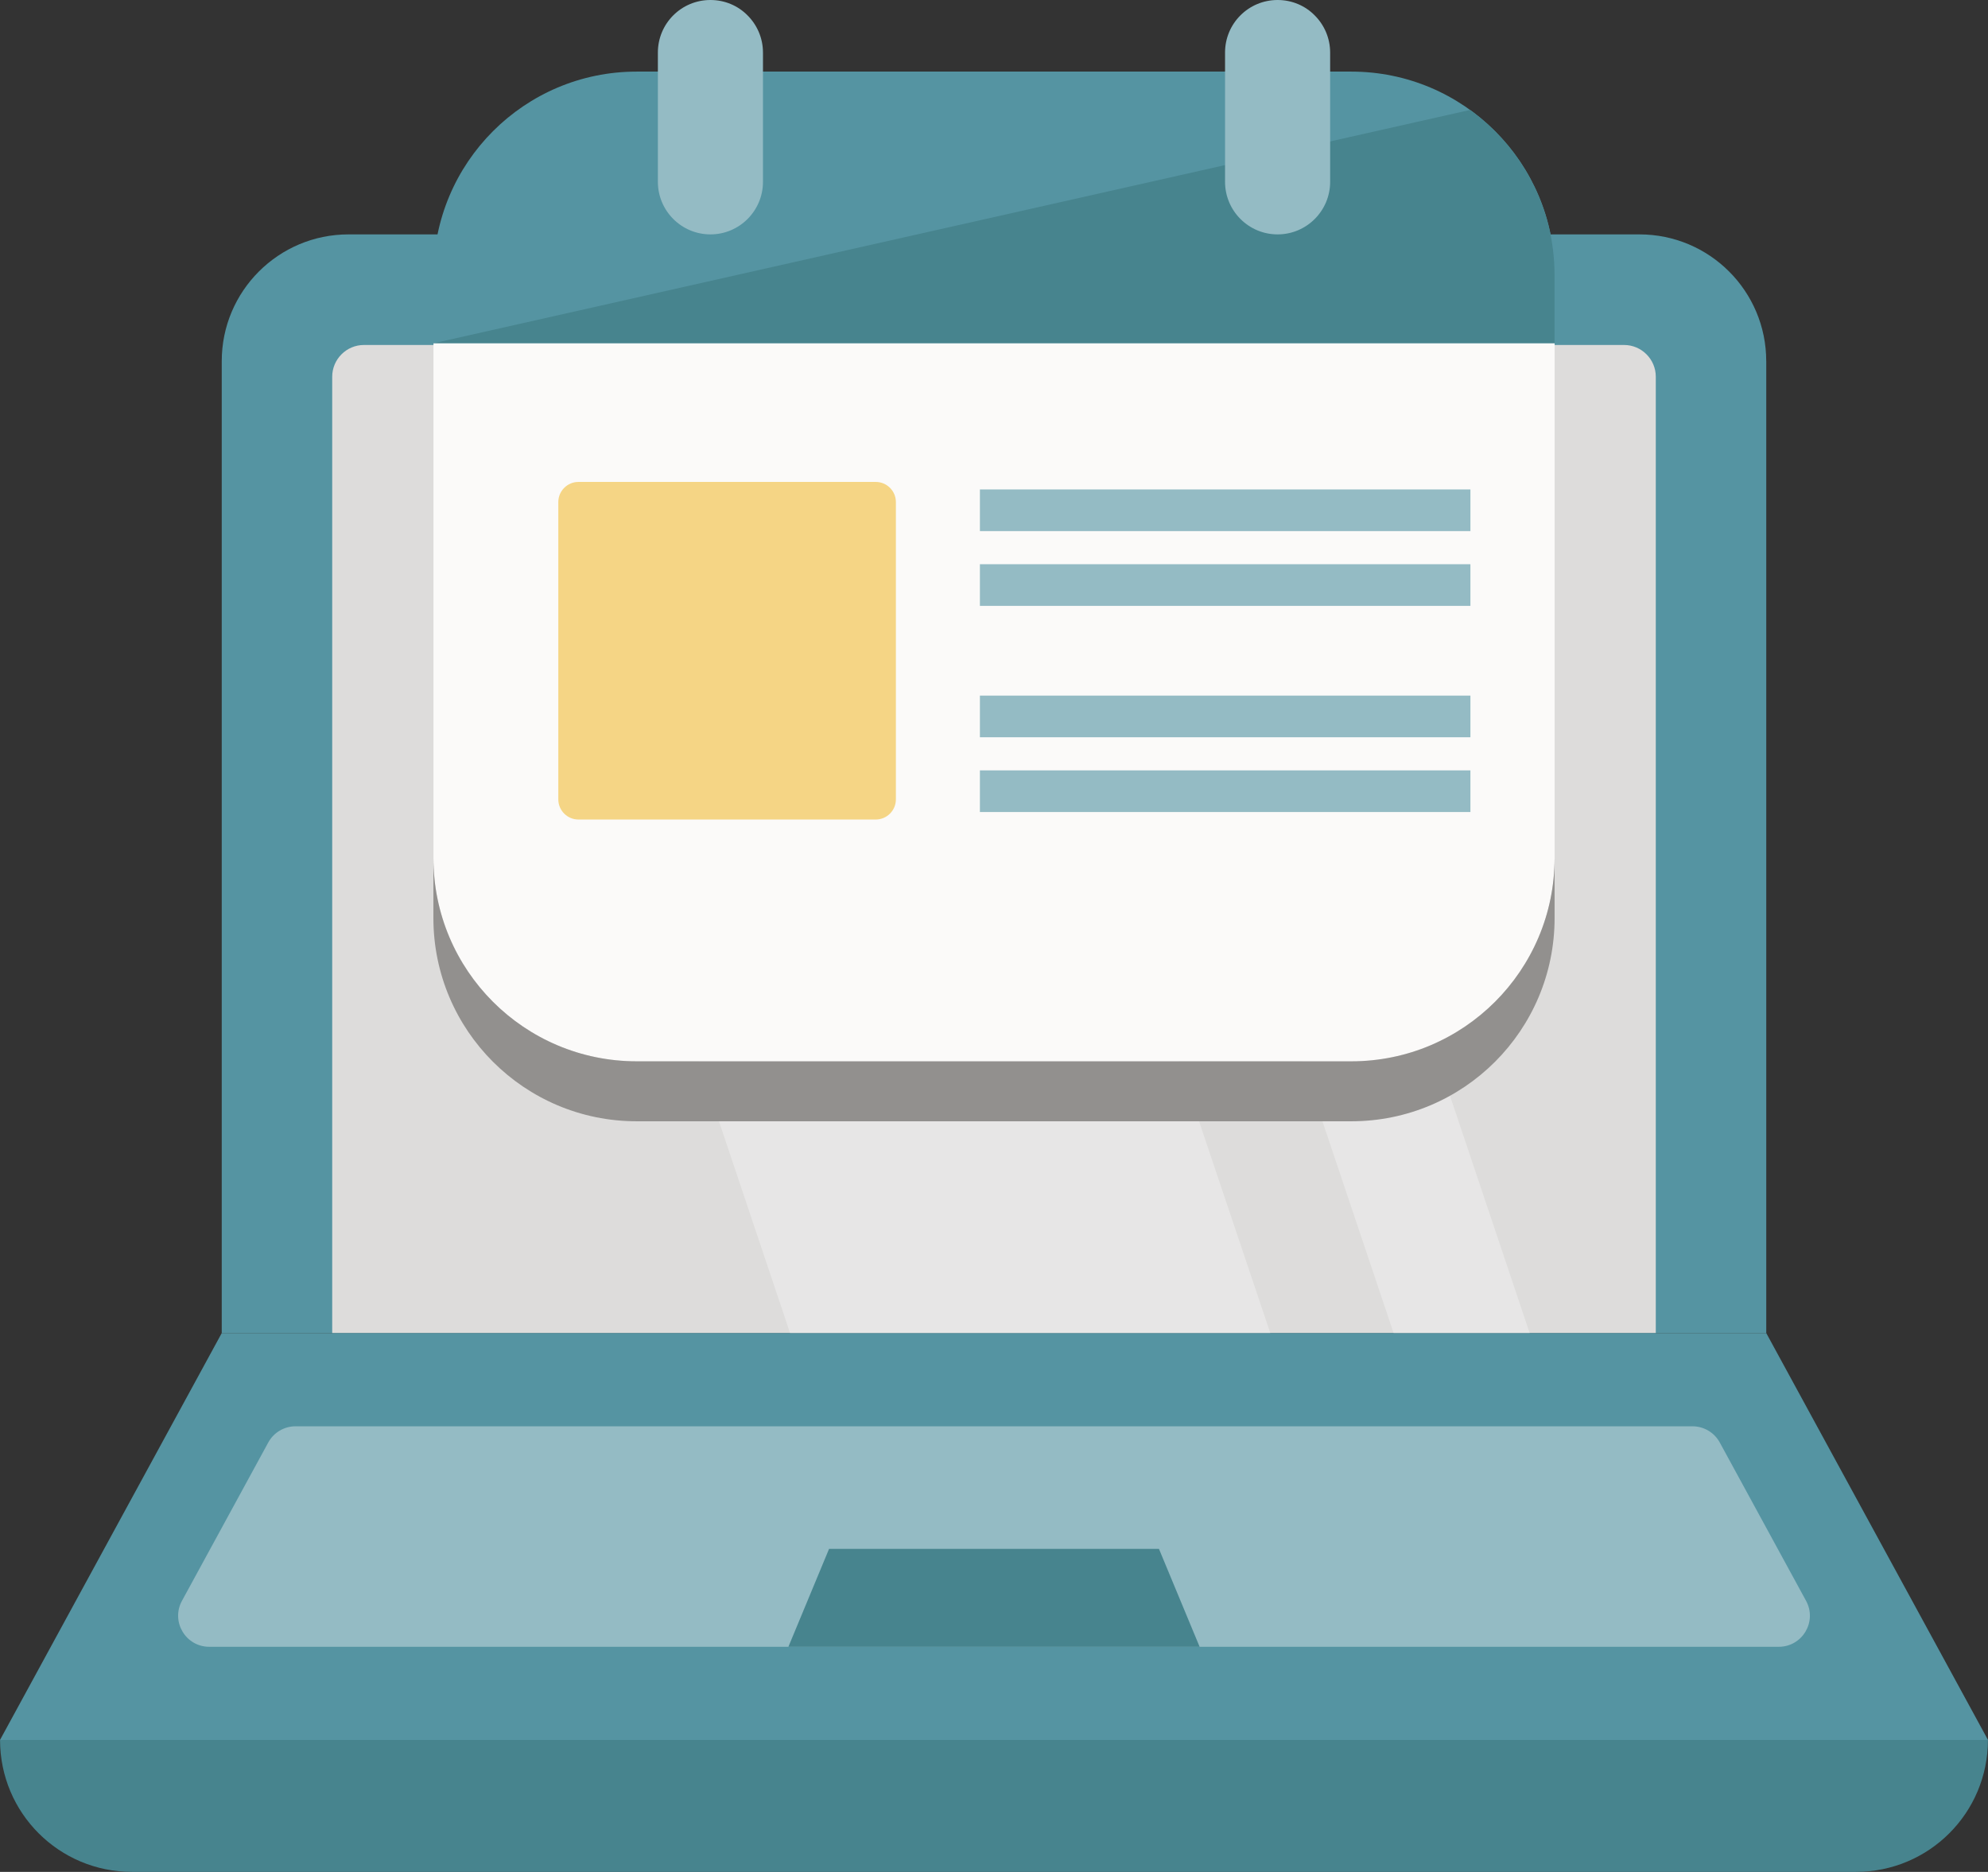
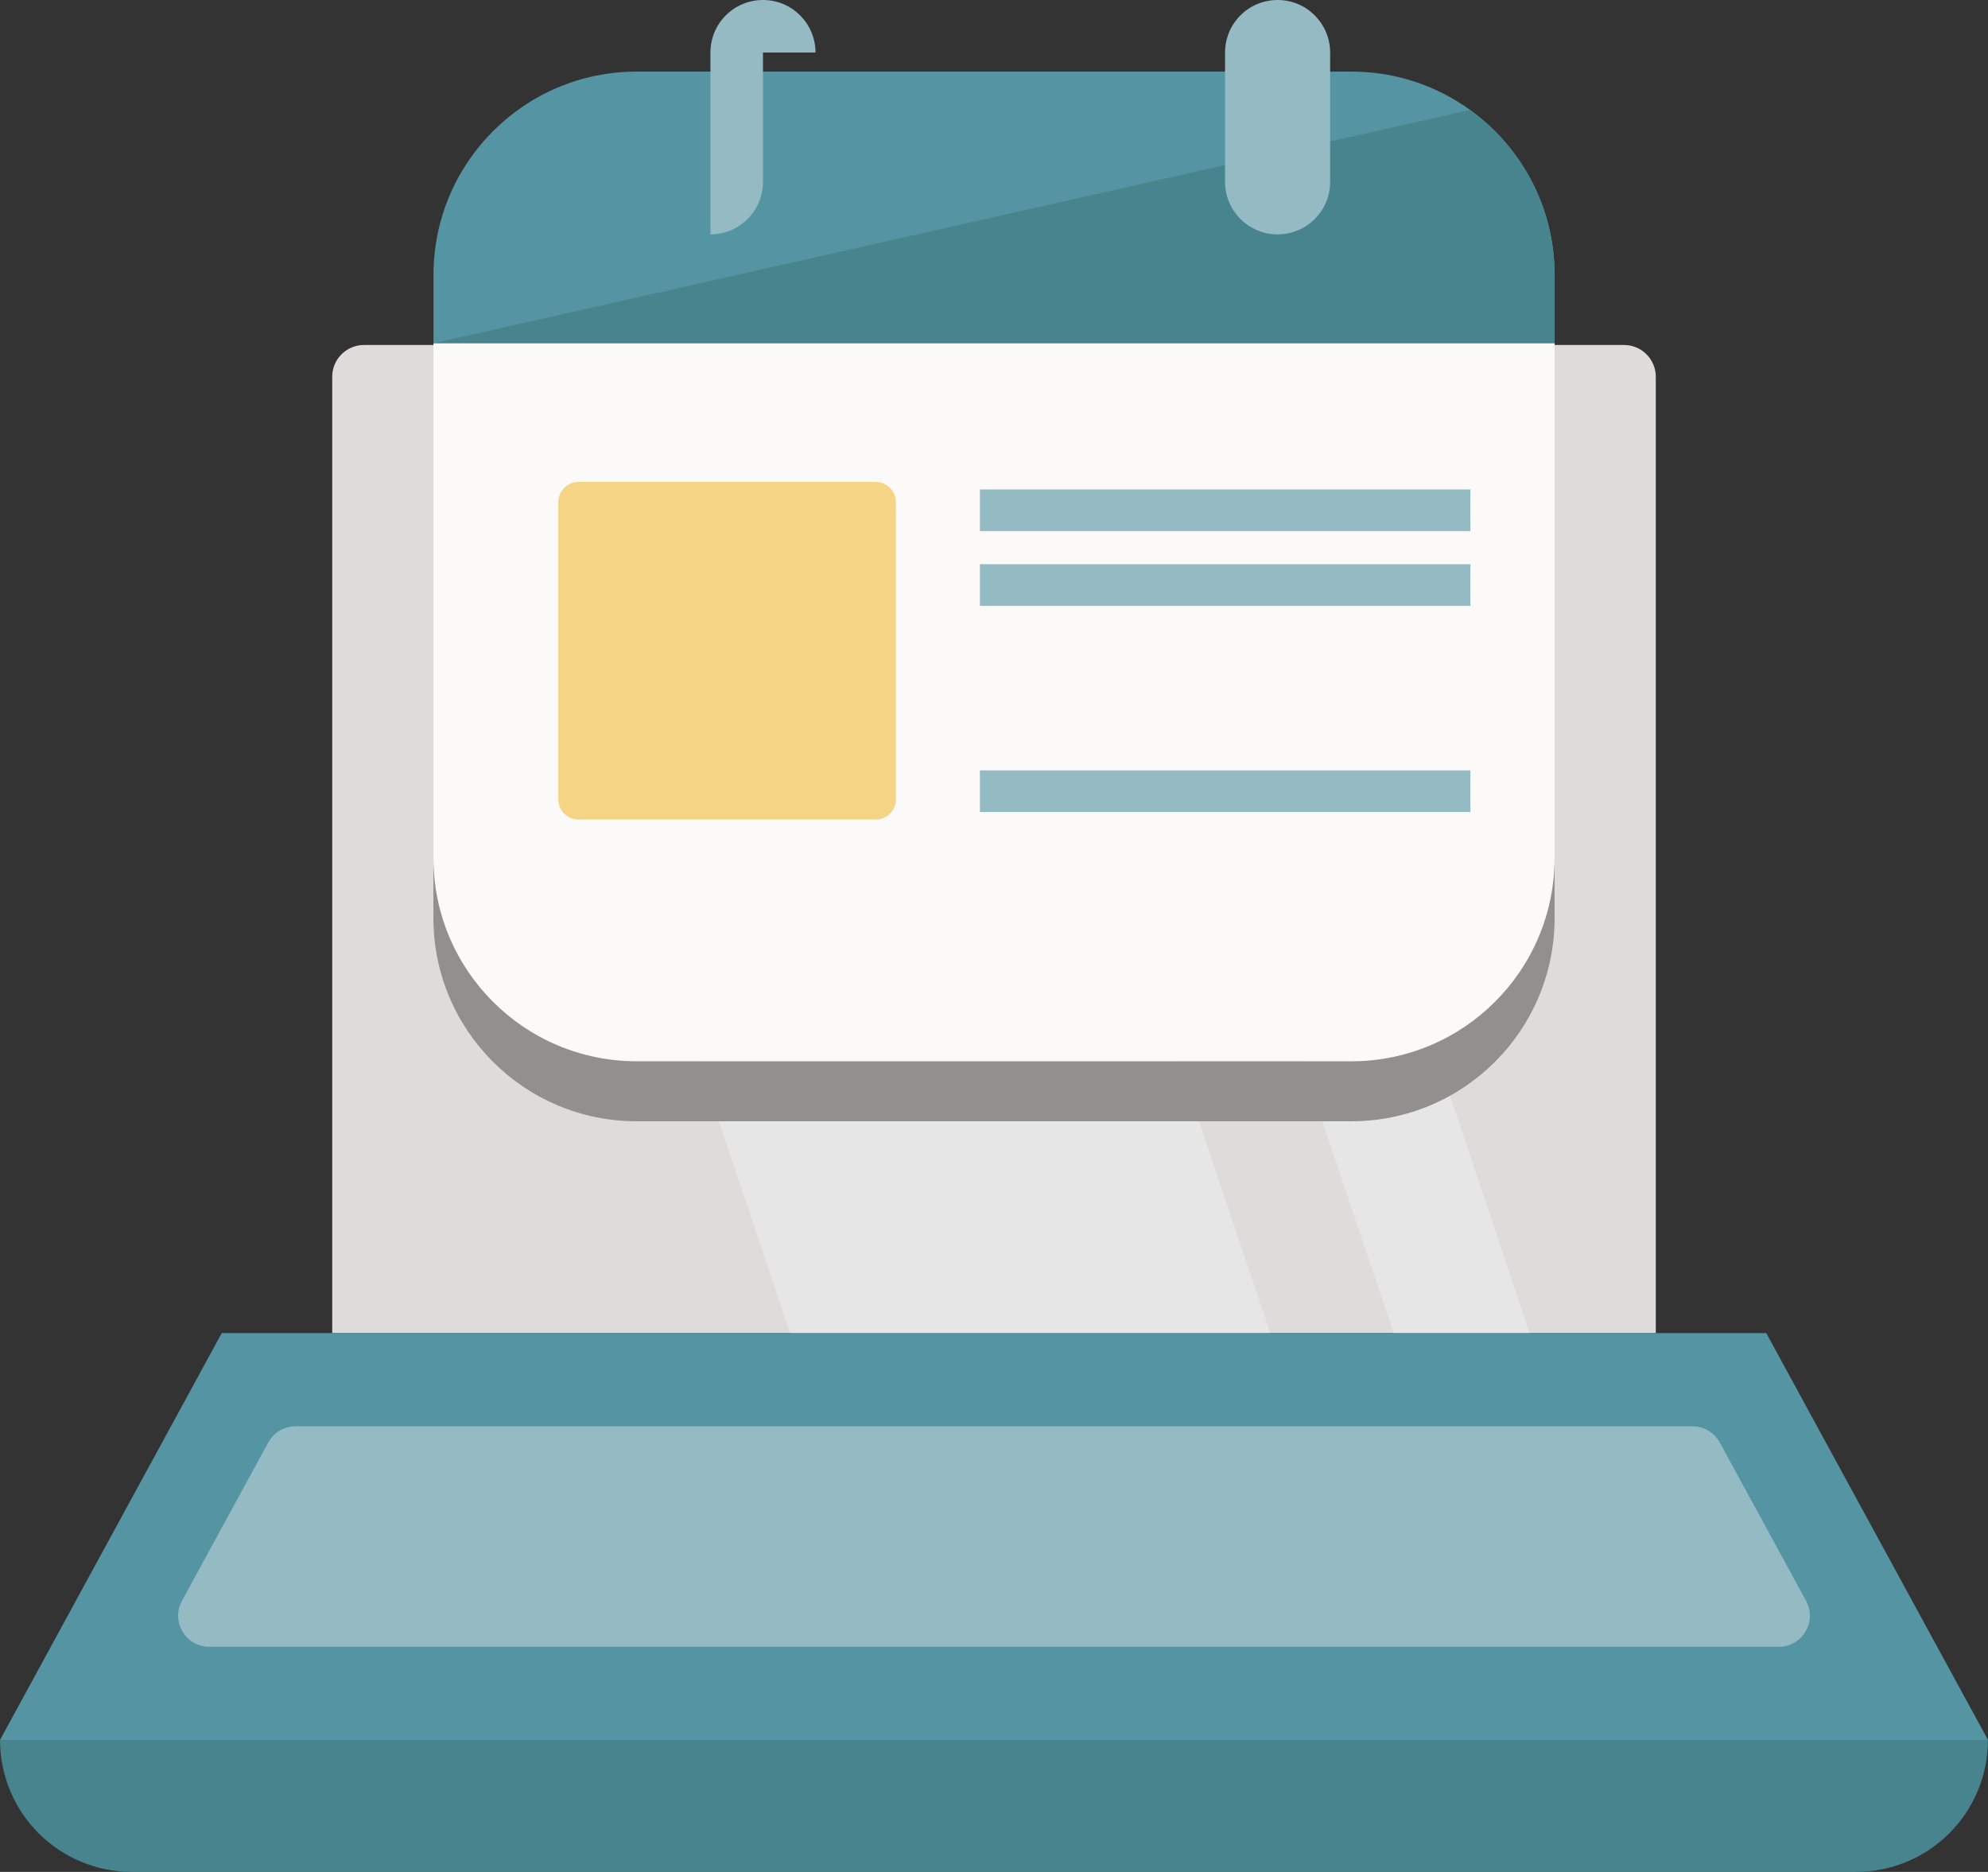
<svg xmlns="http://www.w3.org/2000/svg" id="Layer_1" data-name="Layer 1" viewBox="0 0 859.14 808.92">
  <rect x="0" y="0" width="859.14" height="808.92" fill="#333333" stroke="none" />
  <defs>
    <style>
      .cls-1 {
        fill: #fbfaf9;
      }

      .cls-2 {
        fill: #47848e;
      }

      .cls-3 {
        opacity: .3;
      }

      .cls-4 {
        fill: #fff;
      }

      .cls-5 {
        fill: #dddcdb;
      }

      .cls-6 {
        fill: #f5d585;
      }

      .cls-7 {
        fill: #94bbc4;
      }

      .cls-8 {
        fill: #5594a2;
      }

      .cls-9 {
        fill: #92908e;
      }

      .cls-10 {
        fill: none;
        stroke: #94bbc4;
        stroke-miterlimit: 10;
        stroke-width: 18px;
      }
    </style>
  </defs>
  <g>
-     <path class="cls-8" d="M763.31,156.07v420.02H95.83V156.07c0-30.26,24.53-54.78,54.78-54.78h557.91c30.26,0,54.78,24.53,54.78,54.78Z" />
    <path class="cls-5" d="M715.57,162.77v413.33H143.57V162.77c0-7.52,6.17-13.69,13.69-13.69h544.62c7.52,0,13.69,6.17,13.69,13.69Z" />
    <g>
      <path class="cls-2" d="M859.11,751.89c0,31.54-25.48,57.02-57.02,57.02H57.04C25.5,808.92.02,783.44.02,751.89h859.09Z" />
      <polygon class="cls-8" points="859.14 751.91 0 751.91 95.83 576.08 763.31 576.08 859.14 751.91" />
      <path class="cls-7" d="M78.63,691.79l37.3-68.43c2.35-4.31,6.87-7,11.79-7h603.71c4.91,0,9.44,2.69,11.79,7l37.3,68.43c4.87,8.95-1.6,19.85-11.79,19.85H90.42c-10.19,0-16.66-10.9-11.79-19.85Z" />
-       <polygon class="cls-2" points="340.72 711.64 358.29 669.33 500.86 669.33 518.43 711.64 340.72 711.64" />
    </g>
    <g class="cls-3">
      <polygon class="cls-4" points="548.98 576.1 341.45 576.1 198.07 149.08 405.34 149.08 548.98 576.1" />
      <polygon class="cls-4" points="661.07 576.1 602.28 576.1 458.77 149.08 517.7 149.08 661.07 576.1" />
    </g>
  </g>
  <g>
    <path class="cls-8" d="M671.86,118.84v29.53H187.34v-29.53c0-48.53,39.29-87.9,87.82-87.9h308.81c48.53,0,87.9,39.37,87.9,87.9Z" />
    <path class="cls-2" d="M671.81,118.82v29.53H187.28l448.04-100.84c22.11,15.97,36.49,41.94,36.49,71.32Z" />
    <path class="cls-1" d="M671.86,148.37v222.35c0,48.6-39.37,87.9-87.9,87.9h-308.81c-48.53,0-87.82-39.29-87.82-87.9v-222.35h484.53Z" />
    <path class="cls-9" d="M671.84,370.78v25.91c0,48.54-39.32,87.86-87.86,87.86h-308.82c-48.54,0-87.86-39.32-87.86-87.86v-25.91c0,48.54,39.32,87.86,87.86,87.86h308.82c48.54,0,87.86-39.32,87.86-87.86Z" />
    <g>
-       <path class="cls-7" d="M329.73,22.71v55.87c0,12.49-10.14,22.71-22.71,22.71s-22.71-10.22-22.71-22.71V22.71c0-12.57,10.15-22.71,22.71-22.71,6.28,0,11.96,2.5,16.05,6.66,4.09,4.09,6.66,9.77,6.66,16.05Z" />
+       <path class="cls-7" d="M329.73,22.71v55.87c0,12.49-10.14,22.71-22.71,22.71V22.71c0-12.57,10.15-22.71,22.71-22.71,6.28,0,11.96,2.5,16.05,6.66,4.09,4.09,6.66,9.77,6.66,16.05Z" />
      <path class="cls-7" d="M574.84,22.71v55.87c0,12.49-10.14,22.71-22.71,22.71s-22.71-10.22-22.71-22.71V22.71c0-12.57,10.15-22.71,22.71-22.71,6.28,0,11.96,2.5,16.05,6.66,4.09,4.09,6.66,9.77,6.66,16.05Z" />
    </g>
  </g>
  <path class="cls-6" d="M249.99,208.26h128.47c4.81,0,8.71,3.9,8.71,8.71v128.47c0,4.81-3.9,8.71-8.71,8.71h-128.47c-4.81,0-8.71-3.9-8.71-8.71v-128.47c0-4.81,3.9-8.71,8.71-8.71Z" />
  <path class="cls-10" d="M635.46,220.51h-211.98" />
-   <path class="cls-10" d="M635.46,309.6h-211.98" />
  <path class="cls-10" d="M423.48,341.91h211.98" />
  <path class="cls-10" d="M423.48,252.82h211.98" />
</svg>